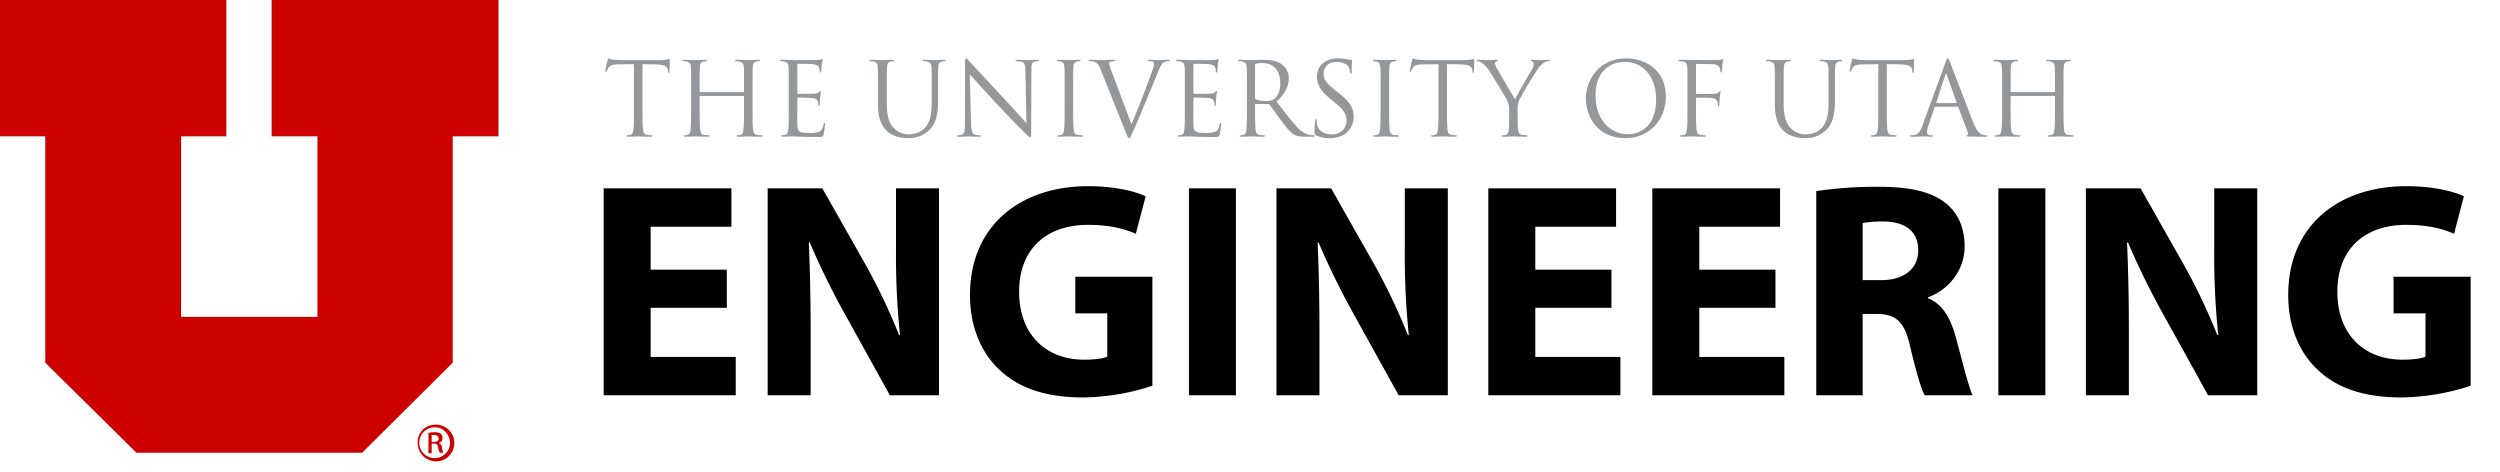
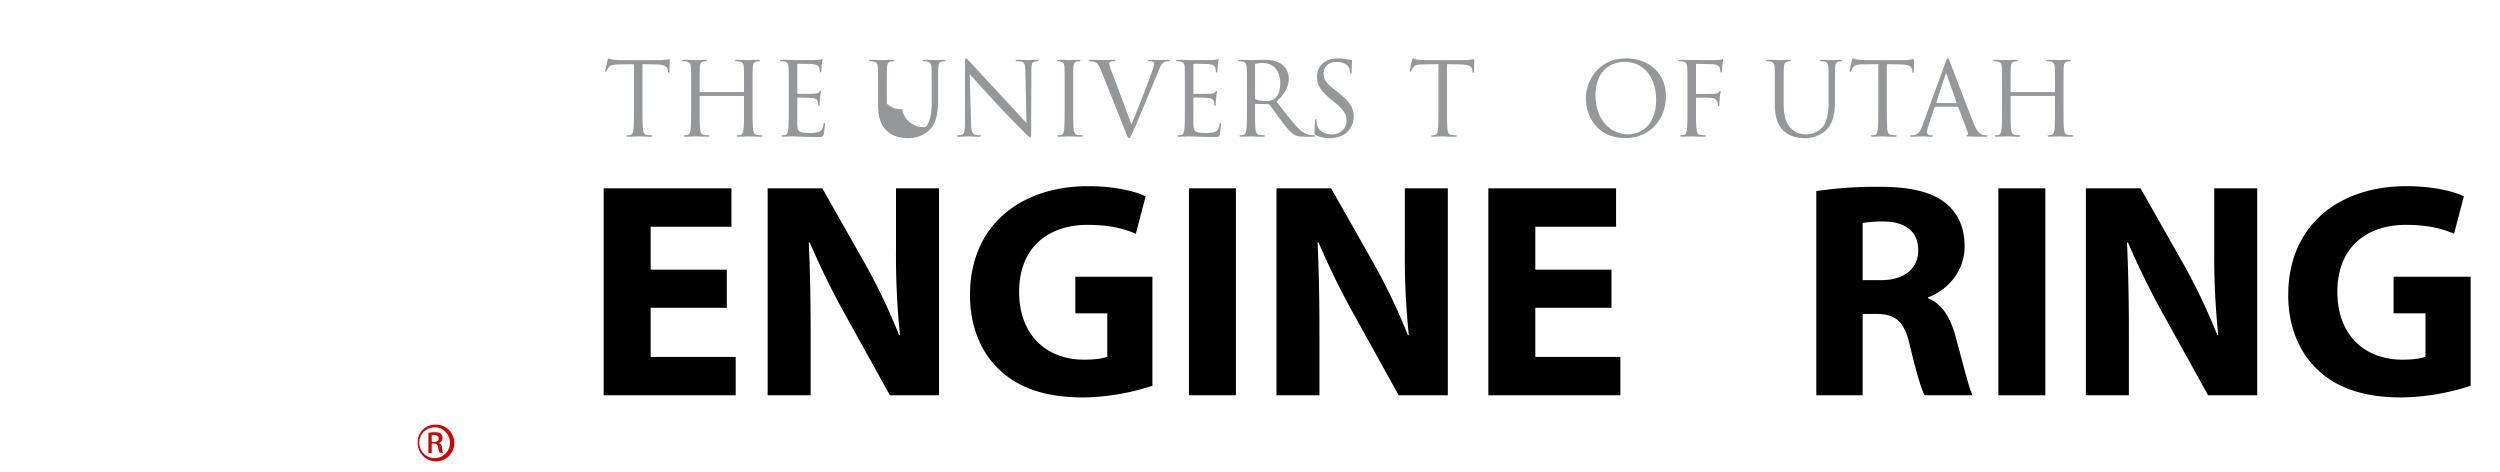
<svg xmlns="http://www.w3.org/2000/svg" id="Layer_1" data-name="Layer 1" viewBox="0 0 1261.759 238.252">
  <defs>
    <style>.cls-1{fill:#c00;}.cls-2{fill:#95989a;}</style>
  </defs>
  <title>u-engineering-logo</title>
  <g id="_100" data-name="100">
-     <polygon class="cls-1" points="0 0 0 68.817 22.848 68.817 22.848 183.058 68.817 228.483 182.786 228.483 228.483 183.058 228.483 68.817 251.603 68.817 251.603 0 137.09 0 137.09 68.817 160.21 68.817 160.21 159.938 91.393 159.938 91.393 68.817 114.241 68.817 114.241 0 0 0" />
    <path class="cls-1" d="M219.779,214.339a9.252,9.252,0,1,1-8.976,9.248,8.786,8.786,0,0,1,8.976-9.248Zm0,1.36a7.763,7.763,0,1,0,7.344,7.888c0-4.08-3.264-7.888-7.344-7.888Zm-1.904,13.056h-1.632V218.419c.816,0,1.632-.272,2.992-.272a5.229,5.229,0,0,1,3.264.816,2.677,2.677,0,0,1,.816,2.176,2.383,2.383,0,0,1-1.904,2.448h0a2.466,2.466,0,0,1,1.632,2.448c.272,1.632.544,2.176.544,2.448h-1.632a8.015,8.015,0,0,1-.816-2.72c-.272-1.36-.816-1.904-2.176-1.904h-1.088Zm0-5.712h1.088c1.36,0,2.448-.544,2.448-1.632,0-.816-.544-1.904-2.448-1.904h-1.088Z" />
    <path d="M366.827,155.336h-38.436v24.798h42.93v19.373H304.678V95.047h64.473v19.373H328.391v21.697h38.436Z" />
    <path d="M387.437,199.506V95.047h27.587l21.698,38.281A302.822,302.822,0,0,1,453.77,169.13h.465a387.67,387.67,0,0,1-2.015-43.551V95.047h21.697v104.459H449.121l-22.318-40.296A388.213,388.213,0,0,1,408.67,122.325l-.465.154c.62,13.794.93,28.518.93,45.565v31.462Z" />
    <path d="M581.626,194.702a116.901,116.901,0,0,1-34.871,5.89c-19.062,0-32.856-4.805-42.466-14.104-9.608-8.989-14.878-22.628-14.723-37.972.154-34.716,25.417-54.554,59.668-54.554,13.483,0,23.868,2.635,28.982,5.114l-4.96,18.908c-5.734-2.479-12.863-4.494-24.332-4.494-19.683,0-34.562,11.158-34.562,33.786,0,21.543,13.483,34.251,32.856,34.251,5.425,0,9.764-.62,11.624-1.55V158.126H542.726V139.682h38.9Z" />
    <path d="M623.779,95.047v104.459H600.066V95.047Z" />
    <path d="M644.234,199.506V95.047h27.588l21.697,38.281A302.819,302.819,0,0,1,710.567,169.13h.465a387.67,387.67,0,0,1-2.015-43.551V95.047H730.715v104.459H705.917L683.6,159.211a388.093,388.093,0,0,1-18.133-36.886l-.465.154c.619,13.794.93,28.518.93,45.565v31.462Z" />
    <path d="M813.316,155.336H774.88v24.798h42.931v19.373H751.167V95.047h64.474v19.373H774.88v21.697h38.435Z" />
-     <path d="M896.074,155.336H857.639v24.798h42.931v19.373H833.926V95.047H898.4v19.373H857.639v21.697h38.435Z" />
    <path d="M916.685,96.442a207.646,207.646,0,0,1,31.462-2.17c15.498,0,26.348,2.325,33.786,8.215,6.2,4.959,9.609,12.243,9.609,21.852,0,13.328-9.454,22.473-18.443,25.727v.466c7.284,2.944,11.315,9.919,13.949,19.527,3.254,11.779,6.509,25.417,8.523,29.447H971.395c-1.705-2.945-4.185-11.469-7.284-24.333-2.79-13.019-7.284-16.583-16.894-16.738H940.088v41.071H916.685Zm23.403,44.945h9.299c11.778,0,18.753-5.89,18.753-15.033,0-9.609-6.51-14.414-17.358-14.568a59.01,59.01,0,0,0-10.693.774Z" />
    <path d="M1032.299,95.047v104.459h-23.713V95.047Z" />
    <path d="M1052.754,199.506V95.047h27.588l21.697,38.281a302.819,302.819,0,0,1,17.048,35.801h.465a387.67,387.67,0,0,1-2.015-43.551V95.047h21.698v104.459h-24.798L1092.12,159.211a388.093,388.093,0,0,1-18.133-36.886l-.465.154c.619,13.794.93,28.518.93,45.565v31.462Z" />
    <path d="M1246.944,194.702a116.901,116.901,0,0,1-34.871,5.89c-19.062,0-32.856-4.805-42.466-14.104-9.608-8.989-14.878-22.628-14.723-37.972.154-34.716,25.417-54.554,59.668-54.554,13.483,0,23.868,2.635,28.982,5.114l-4.96,18.908c-5.734-2.479-12.863-4.494-24.332-4.494-19.683,0-34.562,11.158-34.562,33.786,0,21.543,13.483,34.251,32.856,34.251,5.425,0,9.764-.62,11.624-1.55V158.126h-16.118V139.682h38.9Z" />
    <path class="cls-2" d="M324.273,54.11c0,4.929,0,8.985.257,11.142.154,1.489.462,2.619,2.002,2.824a22.43,22.43,0,0,0,2.311.205c.308,0,.411.154.411.309,0,.257-.257.41-.821.41-2.824,0-6.059-.153-6.315-.153S318.625,69,317.084,69c-.565,0-.821-.102-.821-.41,0-.154.102-.309.411-.309a7.945,7.945,0,0,0,1.54-.205c1.027-.205,1.284-1.335,1.489-2.824.257-2.156.257-6.213.257-11.142V32.39l-7.599.102c-3.184.052-4.416.411-5.237,1.644a9.049,9.049,0,0,0-.873,1.592c-.154.41-.308.514-.513.514-.154,0-.257-.154-.257-.463,0-.513,1.027-4.929,1.129-5.34.103-.308.308-.976.514-.976a9.579,9.579,0,0,0,2.259.616c1.489.154,3.44.257,4.056.257h19.255a20.499,20.499,0,0,0,3.646-.257c.77-.102,1.232-.257,1.438-.257.257,0,.257.309.257.616,0,1.541-.154,5.084-.154,5.648,0,.462-.154.667-.359.667-.256,0-.359-.153-.411-.872l-.051-.565c-.154-1.54-1.386-2.721-6.315-2.824l-6.47-.102Z" />
    <path class="cls-2" d="M379.823,54.11c0,4.929,0,8.985.257,11.142.154,1.489.462,2.619,2.003,2.824a22.407,22.407,0,0,0,2.311.205c.308,0,.41.154.41.309,0,.257-.257.41-.821.41-2.824,0-6.059-.153-6.315-.153S374.176,69,372.635,69c-.565,0-.821-.102-.821-.41,0-.154.102-.309.411-.309a7.935,7.935,0,0,0,1.54-.205c1.026-.205,1.283-1.335,1.489-2.824.257-2.156.257-6.213.257-11.142V48.718a.296.296,0,0,0-.309-.308H353.432a.27.27,0,0,0-.308.308V54.11c0,4.929,0,8.985.257,11.142.154,1.489.462,2.619,2.002,2.824a22.418,22.418,0,0,0,2.311.205c.308,0,.411.154.411.309,0,.257-.257.41-.821.41-2.824,0-6.059-.153-6.316-.153S347.476,69,345.935,69c-.565,0-.821-.102-.821-.41,0-.154.102-.309.411-.309a7.935,7.935,0,0,0,1.54-.205c1.027-.205,1.284-1.335,1.489-2.824.257-2.156.257-6.213.257-11.142V45.073c0-8.01,0-9.447-.102-11.091-.103-1.745-.514-2.567-2.208-2.927a9.617,9.617,0,0,0-1.746-.153c-.205,0-.411-.103-.411-.309,0-.308.257-.411.822-.411,2.311,0,5.545.154,5.802.154s3.492-.154,5.032-.154c.565,0,.821.103.821.411,0,.205-.205.309-.411.309a7.634,7.634,0,0,0-1.284.153c-1.386.257-1.797,1.13-1.9,2.927-.102,1.644-.102,3.081-.102,11.091v1.078a.271.271,0,0,0,.308.309h21.77a.271.271,0,0,0,.309-.309V45.073c0-8.01,0-9.447-.103-11.091-.102-1.745-.513-2.567-2.207-2.927a9.625,9.625,0,0,0-1.746-.153c-.205,0-.411-.103-.411-.309,0-.308.257-.411.821-.411,2.312,0,5.546.154,5.803.154s3.491-.154,5.031-.154c.565,0,.822.103.822.411,0,.205-.206.309-.411.309a7.63,7.63,0,0,0-1.283.153c-1.387.257-1.798,1.13-1.9,2.927-.102,1.644-.102,3.081-.102,11.091Z" />
    <path class="cls-2" d="M398.095,45.073c0-8.01,0-9.447-.102-11.091-.102-1.745-.514-2.567-2.208-2.927a9.625,9.625,0,0,0-1.746-.153c-.205,0-.41-.103-.41-.309,0-.308.257-.411.821-.411,1.181,0,2.567,0,3.696.052l2.106.102c.359,0,10.577,0,11.759-.051a13.734,13.734,0,0,0,2.207-.257c.257-.052.463-.257.72-.257.153,0,.205.205.205.462,0,.359-.257.976-.411,2.413-.051.514-.154,2.772-.257,3.389-.051.257-.153.565-.359.565-.308,0-.41-.257-.41-.668a5.511,5.511,0,0,0-.309-1.849c-.359-.821-.873-1.438-3.646-1.745-.873-.102-6.47-.154-7.034-.154-.205,0-.309.154-.309.514V46.87c0,.359.052.514.309.514.667,0,6.983,0,8.164-.102,1.232-.102,1.951-.205,2.413-.719.359-.411.565-.668.77-.668.153,0,.257.102.257.411s-.257,1.181-.411,2.875c-.102,1.027-.205,2.927-.205,3.286,0,.411,0,.976-.359.976-.257,0-.359-.205-.359-.462a5.226,5.226,0,0,0-.206-1.694c-.205-.719-.667-1.592-2.67-1.797-1.386-.154-6.47-.257-7.342-.257a.325.325,0,0,0-.36.359V54.11c0,1.745-.051,7.702,0,8.78.154,3.543.925,4.21,5.957,4.21a14.732,14.732,0,0,0,4.929-.565c1.335-.565,1.951-1.592,2.311-3.697.102-.565.205-.77.462-.77.309,0,.309.411.309.77a50.223,50.223,0,0,1-.668,4.98c-.359,1.335-.77,1.335-2.772,1.335-3.851,0-6.675-.102-8.678-.154-2.002-.102-3.234-.153-4.005-.153-.102,0-.976,0-2.054.051-1.027,0-2.208.102-2.978.102-.565,0-.822-.102-.822-.41,0-.154.102-.309.411-.309a7.935,7.935,0,0,0,1.54-.205c1.027-.205,1.284-1.335,1.489-2.824.257-2.156.257-6.213.257-11.142Z" />
-     <path class="cls-2" d="M443.117,45.073c0-8.01,0-9.447-.102-11.091-.102-1.745-.514-2.567-2.208-2.927a9.607,9.607,0,0,0-1.745-.153c-.206,0-.411-.103-.411-.309,0-.308.257-.411.821-.411,2.311,0,5.443.154,5.905.154s3.543-.154,5.083-.154c.565,0,.821.103.821.411,0,.205-.205.309-.41.309a7.639,7.639,0,0,0-1.284.153c-1.386.206-1.797,1.13-1.899,2.927-.102,1.644-.102,3.081-.102,11.091v7.189c0,7.394,1.643,10.577,3.851,12.683a10.048,10.048,0,0,0,7.753,2.824A10.786,10.786,0,0,0,467.25,64.071c2.362-2.927,2.978-7.291,2.978-12.58v-6.418c0-8.01,0-9.447-.103-11.091-.102-1.745-.513-2.567-2.207-2.927a9.625,9.625,0,0,0-1.746-.153c-.205,0-.411-.103-.411-.309,0-.308.257-.411.822-.411,2.311,0,5.134.154,5.442.154.359,0,2.772-.154,4.312-.154.565,0,.822.103.822.411,0,.205-.206.309-.411.309a7.63,7.63,0,0,0-1.283.153c-1.387.309-1.798,1.13-1.9,2.927-.102,1.644-.102,3.081-.102,11.091v5.494c0,5.545-.616,11.707-4.724,15.352a15.041,15.041,0,0,1-10.577,3.8c-1.746,0-6.932-.206-10.577-3.646-2.517-2.414-4.468-6.008-4.468-13.505Z" />
+     <path class="cls-2" d="M443.117,45.073c0-8.01,0-9.447-.102-11.091-.102-1.745-.514-2.567-2.208-2.927a9.607,9.607,0,0,0-1.745-.153c-.206,0-.411-.103-.411-.309,0-.308.257-.411.821-.411,2.311,0,5.443.154,5.905.154s3.543-.154,5.083-.154c.565,0,.821.103.821.411,0,.205-.205.309-.41.309a7.639,7.639,0,0,0-1.284.153c-1.386.206-1.797,1.13-1.899,2.927-.102,1.644-.102,3.081-.102,11.091v7.189a10.048,10.048,0,0,0,7.753,2.824A10.786,10.786,0,0,0,467.25,64.071c2.362-2.927,2.978-7.291,2.978-12.58v-6.418c0-8.01,0-9.447-.103-11.091-.102-1.745-.513-2.567-2.207-2.927a9.625,9.625,0,0,0-1.746-.153c-.205,0-.411-.103-.411-.309,0-.308.257-.411.822-.411,2.311,0,5.134.154,5.442.154.359,0,2.772-.154,4.312-.154.565,0,.822.103.822.411,0,.205-.206.309-.411.309a7.63,7.63,0,0,0-1.283.153c-1.387.309-1.798,1.13-1.9,2.927-.102,1.644-.102,3.081-.102,11.091v5.494c0,5.545-.616,11.707-4.724,15.352a15.041,15.041,0,0,1-10.577,3.8c-1.746,0-6.932-.206-10.577-3.646-2.517-2.414-4.468-6.008-4.468-13.505Z" />
    <path class="cls-2" d="M490.093,62.017c.102,4.21.615,5.545,2.002,5.956a11.25,11.25,0,0,0,2.567.308c.257,0,.411.103.411.309,0,.308-.309.41-.925.41-2.927,0-4.98-.153-5.442-.153s-2.619.153-4.93.153c-.513,0-.821-.051-.821-.41,0-.205.154-.309.411-.309a7.355,7.355,0,0,0,2.104-.308c1.284-.359,1.541-1.849,1.541-6.521l.051-29.422c0-2.002.154-2.567.565-2.567s1.283,1.13,1.797,1.644c.77.873,8.421,9.14,16.328,17.611,5.083,5.442,10.68,11.707,12.323,13.401l-.565-26.084c-.051-3.337-.41-4.467-2.002-4.878a13.707,13.707,0,0,0-2.517-.256c-.359,0-.41-.154-.41-.36,0-.308.41-.359,1.026-.359,2.311,0,4.775.154,5.34.154s2.26-.154,4.365-.154c.565,0,.924.052.924.359,0,.206-.205.36-.565.36a4.547,4.547,0,0,0-1.232.153c-1.694.359-1.9,1.489-1.9,4.57l-.102,30.088c0,3.39-.102,3.647-.462,3.647-.411,0-1.027-.565-3.748-3.286-.565-.514-7.959-8.062-13.401-13.915-5.956-6.418-11.758-12.888-13.401-14.736Z" />
    <path class="cls-2" d="M541.635,54.11c0,4.929,0,8.985.257,11.142.154,1.489.463,2.619,2.003,2.824a22.43,22.43,0,0,0,2.311.205c.308,0,.411.154.411.309,0,.257-.257.41-.822.41-2.823,0-6.059-.153-6.315-.153S535.987,69,534.447,69c-.565,0-.822-.102-.822-.41,0-.154.102-.309.411-.309a7.935,7.935,0,0,0,1.54-.205c1.027-.205,1.284-1.335,1.489-2.824.257-2.156.257-6.213.257-11.142V45.073c0-8.01,0-9.447-.102-11.091-.102-1.745-.616-2.618-1.746-2.875a6.721,6.721,0,0,0-1.592-.205c-.205,0-.41-.103-.41-.309,0-.308.256-.411.821-.411,1.694,0,4.929.154,5.186.154s3.492-.154,5.032-.154c.565,0,.821.103.821.411,0,.205-.205.309-.411.309a7.63,7.63,0,0,0-1.283.153c-1.387.257-1.797,1.13-1.899,2.927-.103,1.644-.103,3.081-.103,11.091Z" />
    <path class="cls-2" d="M571.053,62.736c2.978-6.881,9.858-24.8,10.988-28.497a7.393,7.393,0,0,0,.462-1.951,1.266,1.266,0,0,0-.667-1.181,6.495,6.495,0,0,0-1.951-.205c-.309,0-.565-.052-.565-.309,0-.308.309-.411,1.13-.411,2.054,0,4.416.154,5.032.154.308,0,2.516-.154,4.005-.154.565,0,.873.103.873.359s-.206.36-.616.36a4.664,4.664,0,0,0-2.465.615c-.667.463-1.438,1.335-2.824,4.827-.565,1.438-3.132,7.599-5.751,13.914-3.132,7.497-5.442,13.042-6.623,15.559-1.438,3.08-1.644,3.902-2.156,3.902-.616,0-.873-.72-1.849-3.184L555.495,35.06c-1.13-2.875-1.899-3.439-3.696-3.953a7.999,7.999,0,0,0-1.951-.205c-.309,0-.411-.154-.411-.36,0-.308.514-.359,1.335-.359,2.465,0,5.392.154,6.008.154.513,0,2.823-.154,4.774-.154.925,0,1.387.103,1.387.359s-.154.36-.514.36a5.994,5.994,0,0,0-1.951.256,1.03,1.03,0,0,0-.667,1.027,19.733,19.733,0,0,0,1.386,4.262Z" />
    <path class="cls-2" d="M598.003,45.073c0-8.01,0-9.447-.102-11.091-.102-1.745-.514-2.567-2.208-2.927a9.625,9.625,0,0,0-1.746-.153c-.205,0-.41-.103-.41-.309,0-.308.257-.411.821-.411,1.181,0,2.567,0,3.696.052l2.106.102c.359,0,10.577,0,11.759-.051a13.734,13.734,0,0,0,2.207-.257c.257-.052.463-.257.72-.257.153,0,.205.205.205.462,0,.359-.257.976-.411,2.413-.051.514-.154,2.772-.257,3.389-.051.257-.153.565-.359.565-.308,0-.41-.257-.41-.668a5.511,5.511,0,0,0-.309-1.849c-.359-.821-.873-1.438-3.646-1.745-.873-.102-6.47-.154-7.034-.154-.205,0-.309.154-.309.514V46.87c0,.359.052.514.309.514.667,0,6.983,0,8.164-.102,1.232-.102,1.951-.205,2.413-.719.359-.411.565-.668.77-.668.153,0,.257.102.257.411s-.257,1.181-.411,2.875c-.102,1.027-.205,2.927-.205,3.286,0,.411,0,.976-.359.976-.257,0-.359-.205-.359-.462a5.226,5.226,0,0,0-.206-1.694c-.205-.719-.667-1.592-2.67-1.797-1.386-.154-6.47-.257-7.342-.257a.325.325,0,0,0-.36.359V54.11c0,1.745-.051,7.702,0,8.78.154,3.543.925,4.21,5.957,4.21a14.732,14.732,0,0,0,4.929-.565c1.335-.565,1.951-1.592,2.311-3.697.102-.565.205-.77.462-.77.309,0,.309.411.309.77a50.223,50.223,0,0,1-.668,4.98c-.359,1.335-.77,1.335-2.772,1.335-3.851,0-6.675-.102-8.678-.154-2.002-.102-3.234-.153-4.005-.153-.102,0-.976,0-2.054.051-1.027,0-2.208.102-2.978.102-.565,0-.822-.102-.822-.41,0-.154.102-.309.411-.309a7.935,7.935,0,0,0,1.54-.205c1.027-.205,1.284-1.335,1.489-2.824.257-2.156.257-6.213.257-11.142Z" />
    <path class="cls-2" d="M629.319,45.073c0-8.01,0-9.447-.102-11.091-.102-1.745-.514-2.567-2.208-2.927a9.625,9.625,0,0,0-1.746-.153c-.205,0-.41-.103-.41-.309,0-.308.257-.411.821-.411,2.311,0,5.545.154,5.802.154.565,0,4.467-.154,6.059-.154,3.235,0,6.676.309,9.396,2.26a8.985,8.985,0,0,1,3.543,6.982c0,3.8-1.592,7.6-6.213,11.861,4.211,5.392,7.702,9.961,10.68,13.145,2.773,2.927,4.98,3.491,6.265,3.697a12.368,12.368,0,0,0,2.002.153c.257,0,.463.154.463.309,0,.308-.309.41-1.232.41h-3.646c-2.876,0-4.159-.256-5.494-.975-2.208-1.182-4.005-3.697-6.932-7.548-2.156-2.824-4.57-6.265-5.597-7.6a.829.829,0,0,0-.668-.309l-6.315-.102c-.257,0-.359.154-.359.411V54.11c0,4.929,0,8.985.257,11.142.154,1.489.462,2.619,2.003,2.824a22.407,22.407,0,0,0,2.311.205c.308,0,.41.154.41.309,0,.257-.257.41-.821.41-2.824,0-6.059-.153-6.315-.153-.052,0-3.286.153-4.826.153-.565,0-.822-.102-.822-.41,0-.154.102-.309.411-.309a7.935,7.935,0,0,0,1.54-.205c1.027-.205,1.284-1.335,1.489-2.824.257-2.156.257-6.213.257-11.142Zm4.107,4.467a.67.67,0,0,0,.359.616,14.133,14.133,0,0,0,5.392.822,6.649,6.649,0,0,0,3.851-.976c1.798-1.232,3.133-4.006,3.133-7.907,0-6.419-3.39-10.27-8.883-10.27a15.554,15.554,0,0,0-3.44.308.62.62,0,0,0-.411.616Z" />
    <path class="cls-2" d="M664.229,68.333c-.719-.359-.77-.565-.77-1.951,0-2.567.206-4.621.257-5.442.052-.565.154-.822.411-.822.308,0,.359.154.359.565a9.026,9.026,0,0,0,.154,1.899c.77,3.8,4.158,5.237,7.599,5.237,4.93,0,7.343-3.543,7.343-6.829,0-3.543-1.489-5.597-5.905-9.242l-2.311-1.899c-5.442-4.467-6.675-7.65-6.675-11.143,0-5.493,4.107-9.242,10.629-9.242a19.943,19.943,0,0,1,4.775.514,8.418,8.418,0,0,0,1.797.257c.41,0,.514.102.514.359s-.206,1.951-.206,5.442c0,.822-.102,1.182-.359,1.182-.308,0-.359-.257-.41-.668a9.025,9.025,0,0,0-.668-2.567c-.308-.565-1.694-2.721-6.418-2.721-3.543,0-6.315,2.207-6.315,5.956,0,2.927,1.335,4.774,6.264,8.626l1.438,1.129c6.06,4.775,7.497,7.959,7.497,12.066a10.637,10.637,0,0,1-4.364,8.523,13.502,13.502,0,0,1-7.754,2.157A15.574,15.574,0,0,1,664.229,68.333Z" />
-     <path class="cls-2" d="M701.09,54.11c0,4.929,0,8.985.257,11.142.154,1.489.463,2.619,2.003,2.824a22.43,22.43,0,0,0,2.311.205c.308,0,.411.154.411.309,0,.257-.257.41-.822.41-2.823,0-6.059-.153-6.315-.153S695.442,69,693.903,69c-.565,0-.822-.102-.822-.41,0-.154.102-.309.411-.309a7.935,7.935,0,0,0,1.54-.205c1.027-.205,1.284-1.335,1.489-2.824.257-2.156.257-6.213.257-11.142V45.073c0-8.01,0-9.447-.102-11.091-.102-1.745-.616-2.618-1.746-2.875a6.721,6.721,0,0,0-1.592-.205c-.205,0-.41-.103-.41-.309,0-.308.256-.411.821-.411,1.694,0,4.929.154,5.186.154s3.492-.154,5.032-.154c.565,0,.821.103.821.411,0,.205-.205.309-.411.309a7.63,7.63,0,0,0-1.283.153c-1.387.257-1.797,1.13-1.899,2.927-.103,1.644-.103,3.081-.103,11.091Z" />
    <path class="cls-2" d="M730.303,54.11c0,4.929,0,8.985.257,11.142.154,1.489.462,2.619,2.002,2.824a22.446,22.446,0,0,0,2.312.205c.308,0,.41.154.41.309,0,.257-.257.41-.821.41-2.824,0-6.059-.153-6.315-.153S724.654,69,723.114,69c-.565,0-.821-.102-.821-.41,0-.154.102-.309.41-.309a7.934,7.934,0,0,0,1.541-.205c1.026-.205,1.283-1.335,1.489-2.824.256-2.156.256-6.213.256-11.142V32.39l-7.599.102c-3.184.052-4.416.411-5.237,1.644a9.083,9.083,0,0,0-.873,1.592c-.154.41-.308.514-.514.514-.153,0-.257-.154-.257-.463,0-.513,1.027-4.929,1.13-5.34.102-.308.309-.976.514-.976a9.58,9.58,0,0,0,2.259.616c1.489.154,3.44.257,4.057.257h19.255a20.499,20.499,0,0,0,3.646-.257c.77-.102,1.232-.257,1.438-.257.257,0,.257.309.257.616,0,1.541-.154,5.084-.154,5.648,0,.462-.153.667-.359.667-.257,0-.359-.153-.41-.872l-.052-.565c-.154-1.54-1.387-2.721-6.315-2.824l-6.47-.102Z" />
-     <path class="cls-2" d="M761.668,55.702a10.897,10.897,0,0,0-1.181-5.392c-.359-.821-7.24-12.117-9.037-14.787a14.371,14.371,0,0,0-3.491-3.8,4.911,4.911,0,0,0-2.208-.821c-.257,0-.514-.103-.514-.36,0-.205.205-.359.668-.359.976,0,4.826.154,5.083.154.359,0,2.311-.154,4.312-.154.565,0,.668.154.668.359s-.309.257-.77.463a1.038,1.038,0,0,0-.667.924,4.387,4.387,0,0,0,.667,2.003c.821,1.488,8.523,14.736,9.448,16.225C765.622,48,772.143,36.755,773.17,35.06a5.013,5.013,0,0,0,.872-2.618c0-.719-.205-1.284-.821-1.438-.462-.154-.77-.257-.77-.514,0-.205.309-.309.822-.309,1.335,0,2.978.154,3.389.154.308,0,4.005-.154,4.98-.154.359,0,.667.103.667.309,0,.257-.256.411-.667.411a4.891,4.891,0,0,0-2.362.719,9.767,9.767,0,0,0-2.721,2.618,163.737,163.737,0,0,0-9.808,16.328,12.294,12.294,0,0,0-.77,5.135v4.415c0,.822,0,2.978.153,5.135.103,1.489.565,2.619,2.106,2.824a22.43,22.43,0,0,0,2.311.205c.309,0,.411.154.411.309,0,.257-.257.41-.822.41-2.823,0-6.059-.153-6.315-.153S760.333,69,758.793,69c-.565,0-.822-.102-.822-.41,0-.154.103-.309.411-.309a7.935,7.935,0,0,0,1.54-.205c1.027-.205,1.489-1.335,1.592-2.824.154-2.156.154-4.312.154-5.135Z" />
    <path class="cls-2" d="M820.606,29.464c11.553,0,20.179,7.291,20.179,19.255,0,11.502-8.112,21.001-20.487,21.001-14.068,0-19.922-10.938-19.922-20.18C800.375,41.222,806.434,29.464,820.606,29.464Zm1.078,38.305c4.621,0,14.171-2.67,14.171-17.612,0-12.322-7.496-18.946-15.608-18.946-8.575,0-14.993,5.648-14.993,16.893C805.253,60.066,812.442,67.768,821.684,67.768Z" />
    <path class="cls-2" d="M851.663,45.073c0-8.01,0-9.447-.102-11.091-.102-1.745-.514-2.567-2.208-2.927a9.625,9.625,0,0,0-1.746-.153c-.205,0-.41-.103-.41-.309,0-.308.257-.411.821-.411,1.181,0,2.567,0,3.696.052l2.106.052c1.027,0,11.45.051,12.631,0a11.249,11.249,0,0,0,2.26-.206c.308-.102.514-.308.719-.308s.308.205.308.462c0,.359-.256.976-.41,2.413-.052.514-.154,2.772-.257,3.389-.052.257-.154.565-.411.565s-.359-.257-.359-.616a5.541,5.541,0,0,0-.462-1.951c-.308-.668-1.489-1.592-3.491-1.644l-7.907-.153c-.309,0-.463.153-.463.565V46.972c0,.309.052.463.36.463l6.572-.052c.872,0,1.591,0,2.311-.051,1.231-.103,1.899-.257,2.361-.925.205-.257.359-.514.565-.514s.257.154.257.411c0,.308-.257,1.181-.41,2.875-.102,1.027-.206,3.081-.206,3.44,0,.462,0,.976-.359.976-.256,0-.359-.205-.359-.462a8.651,8.651,0,0,0-.308-1.849,3.109,3.109,0,0,0-2.67-1.849c-1.284-.154-6.881-.154-7.753-.154-.257,0-.36.103-.36.463V54.11c0,4.929,0,8.985.257,11.142.154,1.489.463,2.619,2.003,2.824a22.43,22.43,0,0,0,2.311.205c.308,0,.411.154.411.309,0,.257-.257.41-.822.41-2.824,0-6.059-.153-6.315-.153S850.328,69,848.788,69c-.565,0-.822-.102-.822-.41,0-.154.102-.309.411-.309a7.935,7.935,0,0,0,1.54-.205c1.027-.205,1.284-1.335,1.489-2.824.257-2.156.257-6.213.257-11.142Z" />
    <path class="cls-2" d="M895.762,45.073c0-8.01,0-9.447-.102-11.091-.102-1.745-.514-2.567-2.208-2.927a9.607,9.607,0,0,0-1.745-.153c-.206,0-.411-.103-.411-.309,0-.308.257-.411.821-.411,2.311,0,5.443.154,5.905.154s3.543-.154,5.083-.154c.565,0,.821.103.821.411,0,.205-.205.309-.41.309a7.639,7.639,0,0,0-1.284.153c-1.386.206-1.797,1.13-1.899,2.927-.102,1.644-.102,3.081-.102,11.091v7.189c0,7.394,1.643,10.577,3.851,12.683a10.048,10.048,0,0,0,7.753,2.824,10.786,10.786,0,0,0,8.062-3.697c2.362-2.927,2.978-7.291,2.978-12.58v-6.418c0-8.01,0-9.447-.103-11.091-.102-1.745-.513-2.567-2.207-2.927a9.625,9.625,0,0,0-1.746-.153c-.205,0-.411-.103-.411-.309,0-.308.257-.411.822-.411,2.311,0,5.134.154,5.442.154.359,0,2.772-.154,4.312-.154.565,0,.822.103.822.411,0,.205-.206.309-.411.309a7.63,7.63,0,0,0-1.283.153c-1.387.309-1.798,1.13-1.9,2.927-.102,1.644-.102,3.081-.102,11.091v5.494c0,5.545-.616,11.707-4.724,15.352a15.041,15.041,0,0,1-10.577,3.8c-1.746,0-6.932-.206-10.577-3.646-2.517-2.414-4.468-6.008-4.468-13.505Z" />
    <path class="cls-2" d="M952.287,54.11c0,4.929,0,8.985.257,11.142.154,1.489.462,2.619,2.002,2.824a22.446,22.446,0,0,0,2.312.205c.308,0,.41.154.41.309,0,.257-.257.41-.821.41-2.824,0-6.059-.153-6.315-.153S946.639,69,945.099,69c-.565,0-.821-.102-.821-.41,0-.154.102-.309.41-.309a7.934,7.934,0,0,0,1.541-.205c1.026-.205,1.283-1.335,1.489-2.824.256-2.156.256-6.213.256-11.142V32.39l-7.599.102c-3.184.052-4.416.411-5.237,1.644a9.083,9.083,0,0,0-.873,1.592c-.154.41-.308.514-.514.514-.153,0-.257-.154-.257-.463,0-.513,1.027-4.929,1.13-5.34.102-.308.309-.976.514-.976a9.58,9.58,0,0,0,2.259.616c1.489.154,3.44.257,4.057.257h19.255a20.499,20.499,0,0,0,3.646-.257c.77-.102,1.232-.257,1.438-.257.257,0,.257.309.257.616,0,1.541-.154,5.084-.154,5.648,0,.462-.153.667-.359.667-.257,0-.359-.153-.41-.872l-.052-.565c-.154-1.54-1.387-2.721-6.315-2.824l-6.47-.102Z" />
    <path class="cls-2" d="M981.908,31.466c.616-1.694.821-2.003,1.13-2.003s.514.257,1.13,1.849c.77,1.951,8.831,23.157,11.963,30.962,1.849,4.569,3.338,5.391,4.416,5.699a6.624,6.624,0,0,0,2.054.308c.309,0,.514.052.514.309,0,.308-.462.41-1.027.41-.77,0-4.519,0-8.06-.102-.976-.051-1.541-.051-1.541-.359,0-.205.154-.308.359-.359.309-.102.616-.565.309-1.386l-4.775-12.632a.449.449,0,0,0-.462-.308H976.877a.541.541,0,0,0-.514.411l-3.081,9.088a10.843,10.843,0,0,0-.719,3.44c0,1.026,1.078,1.488,1.951,1.488h.514c.359,0,.513.103.513.309,0,.308-.308.41-.77.41-1.232,0-3.44-.153-4.005-.153S967.378,69,964.964,69c-.667,0-.976-.102-.976-.41,0-.205.206-.309.463-.309.359,0,1.078-.051,1.488-.102,2.362-.308,3.39-2.259,4.314-4.826Zm5.34,20.538c.257,0,.257-.154.206-.359l-4.878-13.863q-.385-1.156-.77,0l-4.519,13.863c-.102.257,0,.359.154.359Z" />
    <path class="cls-2" d="M1041.464,54.11c0,4.929,0,8.985.257,11.142.154,1.489.462,2.619,2.003,2.824a22.407,22.407,0,0,0,2.311.205c.308,0,.41.154.41.309,0,.257-.257.41-.821.41-2.824,0-6.059-.153-6.315-.153s-3.491.153-5.032.153c-.565,0-.821-.102-.821-.41,0-.154.102-.309.411-.309a7.935,7.935,0,0,0,1.54-.205c1.026-.205,1.283-1.335,1.489-2.824.257-2.156.257-6.213.257-11.142V48.718a.296.296,0,0,0-.309-.308h-21.77a.27.27,0,0,0-.309.308V54.11c0,4.929,0,8.985.257,11.142.154,1.489.463,2.619,2.003,2.824a22.43,22.43,0,0,0,2.311.205c.308,0,.411.154.411.309,0,.257-.257.41-.822.41-2.823,0-6.059-.153-6.315-.153s-3.491.153-5.031.153c-.565,0-.822-.102-.822-.41,0-.154.102-.309.411-.309a7.935,7.935,0,0,0,1.54-.205c1.027-.205,1.284-1.335,1.489-2.824.257-2.156.257-6.213.257-11.142V45.073c0-8.01,0-9.447-.102-11.091-.102-1.745-.514-2.567-2.208-2.927a9.625,9.625,0,0,0-1.746-.153c-.205,0-.41-.103-.41-.309,0-.308.256-.411.821-.411,2.311,0,5.545.154,5.802.154s3.492-.154,5.032-.154c.565,0,.821.103.821.411,0,.205-.205.309-.411.309a7.63,7.63,0,0,0-1.283.153c-1.387.257-1.797,1.13-1.899,2.927-.103,1.644-.103,3.081-.103,11.091v1.078a.271.271,0,0,0,.309.309h21.77a.271.271,0,0,0,.309-.309V45.073c0-8.01,0-9.447-.103-11.091-.102-1.745-.513-2.567-2.207-2.927a9.625,9.625,0,0,0-1.746-.153c-.205,0-.411-.103-.411-.309,0-.308.257-.411.821-.411,2.312,0,5.546.154,5.803.154s3.491-.154,5.031-.154c.565,0,.822.103.822.411,0,.205-.206.309-.411.309a7.63,7.63,0,0,0-1.283.153c-1.387.257-1.798,1.13-1.9,2.927-.102,1.644-.102,3.081-.102,11.091Z" />
  </g>
</svg>